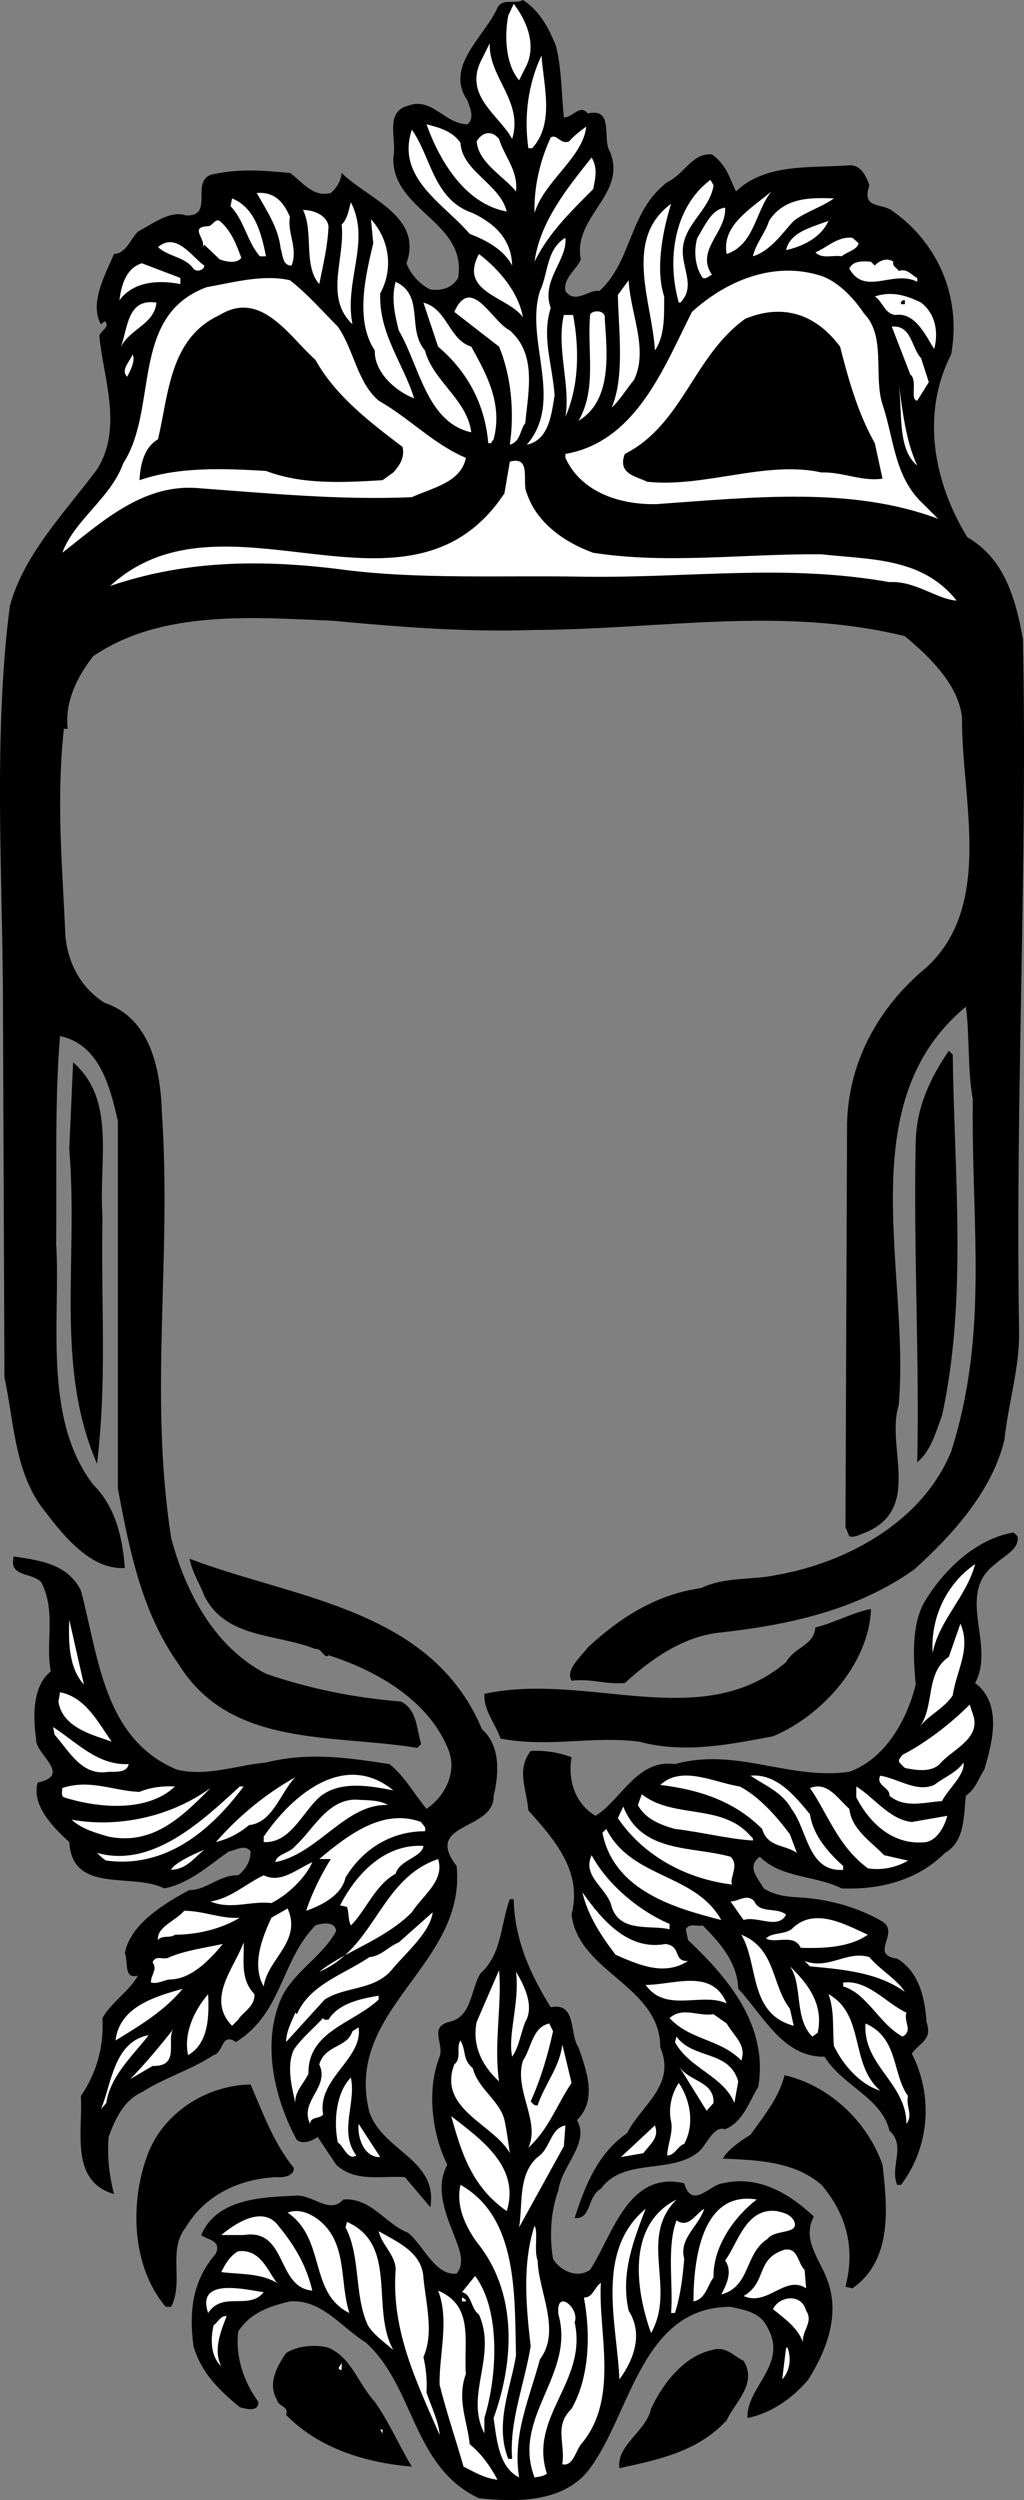
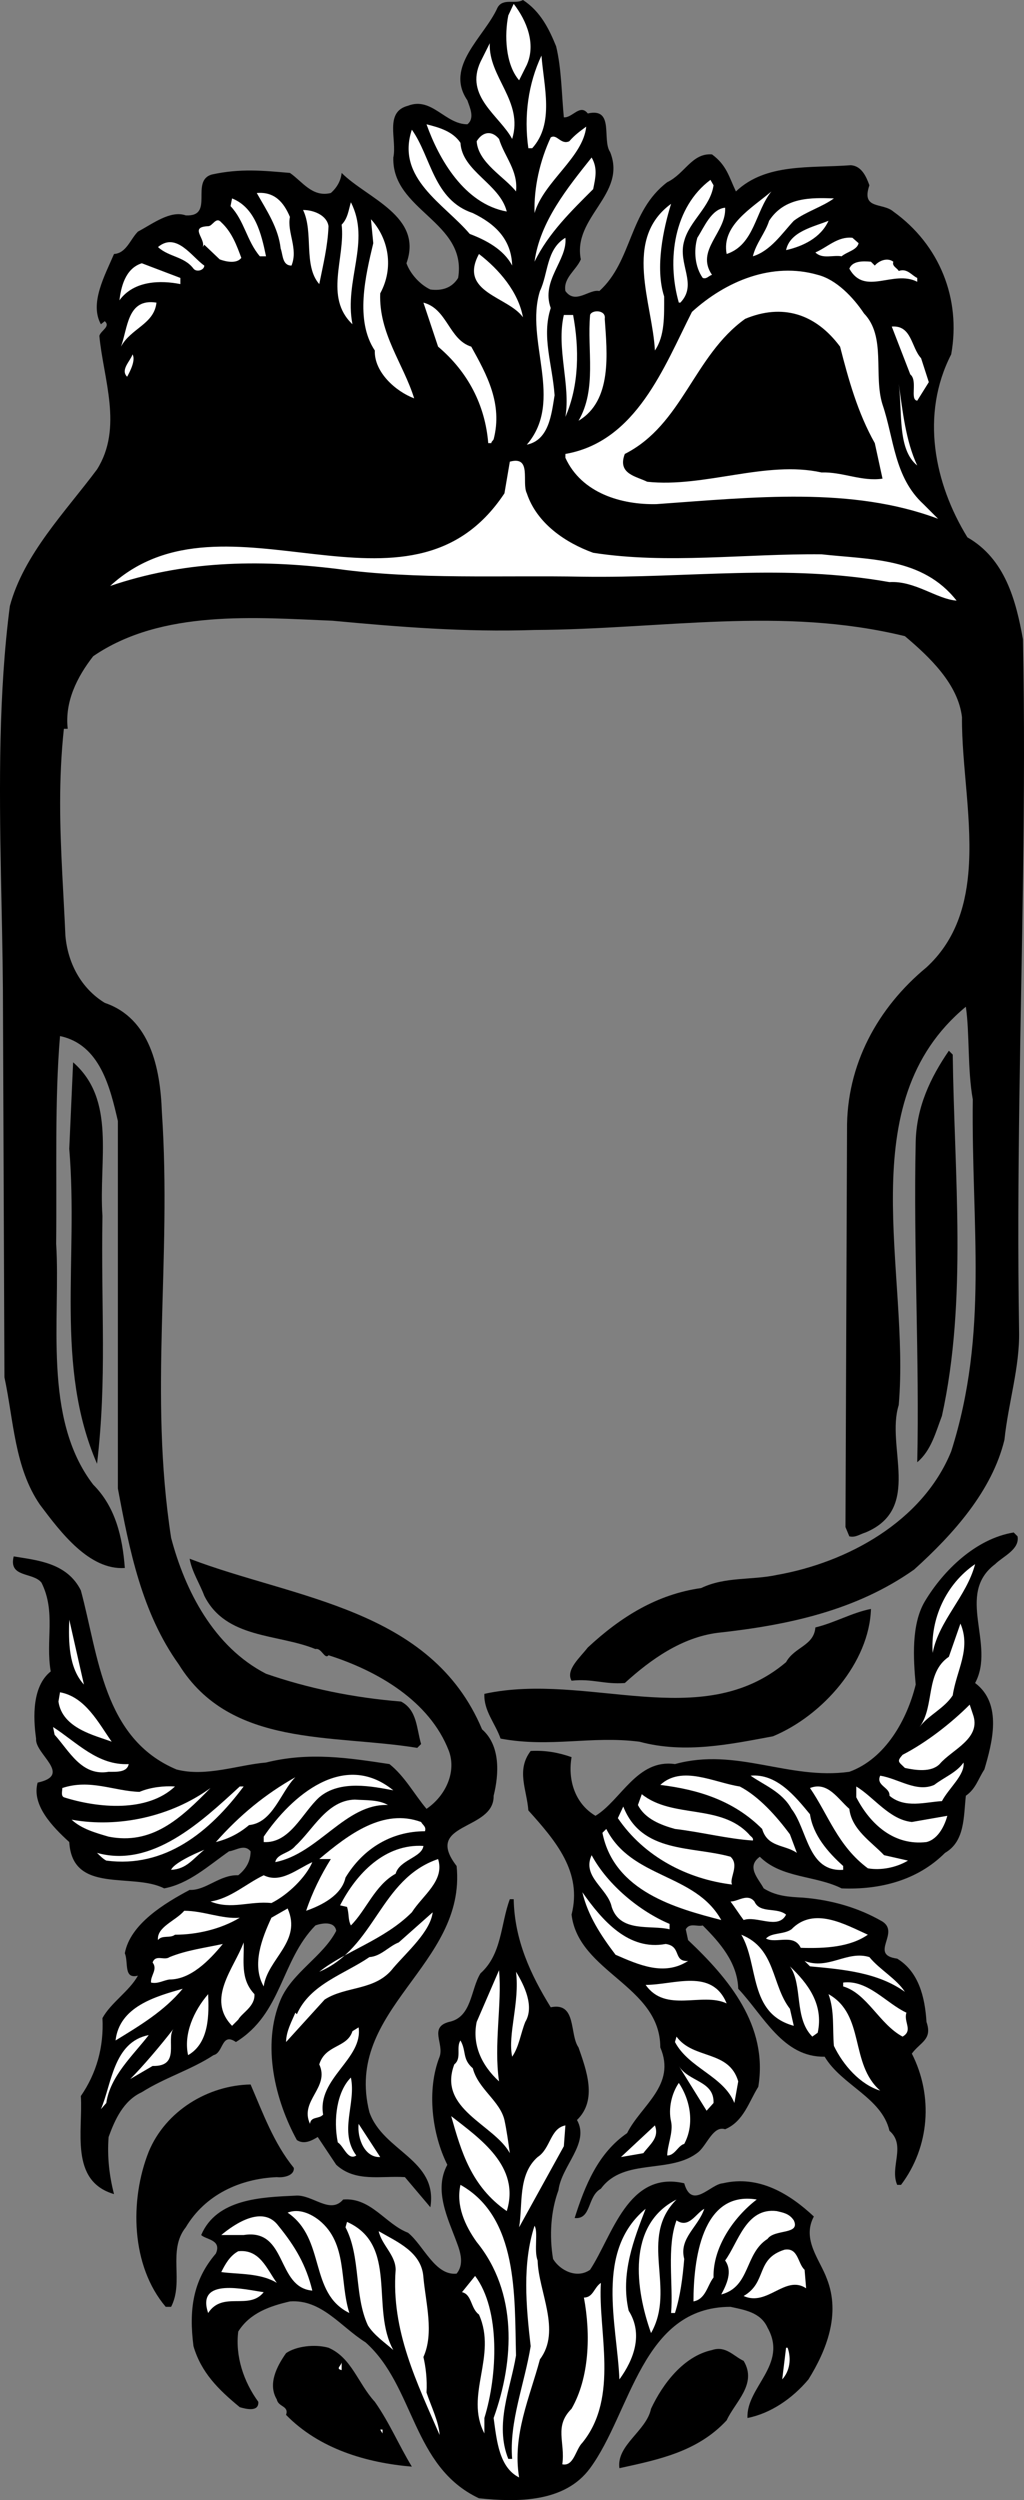
<svg xmlns="http://www.w3.org/2000/svg" width="265.427" height="647.669">
  <rect width="100%" height="100%" fill="#808080" stroke="none" />
  <path d="M16.14 226.398c.262 5.254.575 10.559.813 16 .602 7 4 13.602 10.2 17.403 11.8 4 14.402 17 14.8 28.199 2.602 38.8-3.398 72.8 2.402 110.398 3.598 13.602 11 28.2 24.598 35.2 11 3.8 22.602 6.203 35 7.203 4.2 2.199 4 7 5.2 11l-1 1c-22-3.602-48.4 0-61.798-21.602-9.601-13.398-12.8-29.601-15.8-45.601v-95.2c-2-8.597-4.602-19.8-15-22-1.403 16.801-.801 34.602-1 53.801 1.199 19.2-3.602 45.2 9.597 62.399 5.801 5.8 7.602 13.601 8.203 21.601-9.203.602-16.601-9.199-22-16.398-6.601-9.602-6.8-21.801-9.203-33L.754 256.398c-.063-9.582-.317-19.664-.512-30h15.899m249.046 0c-.53 38.926-1.69 77.84-1.035 118.403.203 9.398-2.797 18.597-3.797 28.199-3.203 13.2-13.203 24.398-23.402 33.598-15 10.601-32.598 14.402-51 16.402-9.2 1.2-17.2 6.8-24 13-5.398.398-8.398-1.2-13.8-.602-1.598-2.8 2.202-6 4.202-8.597 8.598-8 18-13.801 29.399-15.403 6.2-3 13.2-2 19.601-3.398 18.2-3.2 37.797-13.8 45.2-32 9.8-30.8 5.199-58.402 5.597-91.2-1.398-7.8-.797-17.202-1.797-24-30.203 25-14.402 68.798-17.402 103.2-3.398 10.8 6.2 26.8-8.598 33-1.402.398-2.601 1.398-4.203 1l-1-2.402.403-102.797c-.2-17 8-31.801 20.597-42.203 7.153-6.582 9.98-15.047 10.828-24.2h14.207m-264.945 0c-.437-23-.59-47.152 2.313-69.398 3.597-13.402 14.398-24.402 22.597-35.402C31.953 110.8 26.754 98 25.754 87c.398-1.402 3-2.402 1.398-3.8l-1 .8c-3-5.402 1-12.602 3.403-18.2 3.199-.202 4.199-3.8 6.199-5.8 3.8-2 8.398-5.602 12.398-4.2 7.602.4 1-9 6.801-10.6 7.402-1.602 13.2-1 20.2-.4 3.202 2.2 5.8 6.4 10.6 5.2 1.602-1.402 2.602-3.2 2.802-5.2 6.597 6.598 21.199 11.2 16.8 23.4 1 2.8 3.598 5.6 6.2 6.8 3 .398 5.597-.402 7.199-3 2.398-14.602-17.2-17.402-16.8-31.2 1-4.6-2.4-11.8 3.8-13.402 6.2-2.398 9.601 4.801 15.398 4.801 2-1.601.602-4.398 0-6.199-6-8.8 4.403-16.402 7.801-24 1.402-2.602 4.602-.8 6.602-2 4.597 3 6.8 7.598 8.597 12 1.403 5.8 1.403 12.2 2 18.398 2.203.2 4.203-3.597 6.203-1 7-1.597 3.598 6.801 5.797 10 4.403 11-9.797 16.801-7.597 27.801-1.2 2.801-4.602 4.801-4 8.2 2.597 3.601 6.199-.598 8.8 0 8.598-7.801 7.598-20.598 17.598-28.2 4.602-2.199 6.402-7.601 11.602-7.199 3.8 2.8 4.398 5.8 6.199 9.598 7.8-7.399 19.2-6 29.8-6.797 2.801.199 4 3 4.801 5.199-2.203 6.398 3.399 4.398 6.2 6.8 12 8.598 17.597 22.598 15 37-8 15.598-4.403 33.4 4.199 47.4 9.8 5.6 12.601 16.398 14.398 26.398.41 20.425.309 40.613.035 60.8H250.98c1.239-13.34-1.746-28.132-1.625-40.597-1-8.602-8.402-15.602-14.8-21-32-7.801-62.602-1.801-96-1.602-18.2.602-35.2-.8-52.403-2.398-19.797-.801-44.199-3-62 9.199-4.199 5.398-7.398 11.8-6.597 18.8h-1c-1.403 13.177-1.035 25.27-.414 37.598H.242" />
  <path fill="#fff" d="m136.555 16.8-2 4c-3.602-4.202-3.801-11.8-2.801-16.8l1.398-3c3.403 4.398 5.801 10.398 3.403 15.8M132.754 36c-3.2-6-12.399-11-8.2-20l2.4-4.8c-.4 8.8 8.8 15 5.8 24.8m5.199 2.398h-1c-1.2-8.398 0-16.8 3.402-24 .598 8 3.399 17.602-2.402 24M119.355 37c.399 7.398 10.2 10.598 12 17.8-11-2-17.601-13.6-20.8-22.6 3.199.8 6.8 1.8 8.8 4.8m32.598-4.2c-.8 8-11 14.2-13.398 22.4-.2-6.602 1.398-13.602 4.199-19.602 1.601-1 2.601 2 4.8 1 1.598-1.797 2.801-2.598 4.4-3.797" />
  <path fill="#fff" d="M122.555 55.2c5.8 2.8 10 6.8 10.199 13.6-2.2-4.202-6.8-6.6-11-8.202-6.602-7.797-19.2-14.399-15-27 5 7 5.601 18.203 15.8 21.601m11.2-5.601c-3-3.797-9.8-7.399-10.2-13 1.598-2.598 4-2.797 5.801-.598 1.399 4.598 5 8.2 4.399 13.598m20-.598c-5.602 5.598-11.602 11.398-15.2 18.8 1.4-10.402 8.598-19.202 14.801-27 1.598 2.798 1 5.2.399 8.2m31.199-1c-.8 5.598-6.2 9.2-7.598 14.398-1.8 6 3.598 11.2-1 16h-.402c-3.2-11.199-1.2-24.8 8.2-31.8l.8 1.402m3.402 17.8c-1.402-7.402 6.399-11.8 11.598-16.202-4.2 5.203-4.398 13.8-11.598 16.203M75.152 56.2c-.797 4 2.203 8.198.403 12.6-2.403 0-2.2-2.8-2.801-4.402-.602-5.398-3.602-9.8-6.2-14.398 4.598-.402 7 2.398 8.598 6.2m141-4.802c-3 2.2-7.199 3.403-10.398 5.801-3 3.2-6 7.801-10.602 9.2.801-3.399 3.203-6 4.203-9.2 4-6.199 11-6 16.797-5.8M68.953 66.398h-1.598c-3.402-4-4-9.199-7.601-13l.398-2c6 2.403 7.602 9.2 8.801 15M91.355 84c-7.402-7-1.8-17.2-2.8-25.8 1.597-1.602 1.8-3.802 2.398-5.802 5.2 10.2-1.8 20.2.402 31.602m80.797-7.2c0 5 .203 10.2-2.398 14-.602-12.202-8.399-28.8 4.2-38-2 6.4-4.2 16.598-1.802 24" />
  <path fill="#fff" d="M187.953 53.8c.402 6.4-7.8 11-3.398 17.4-.801.198-1.403 1.198-2.403.8-2-2.8-2.398-7-1.398-10.402 1.8-2.797 3.601-7.399 7.2-7.797M85.152 58.598c-.199 5.203-1.398 10-2.398 15-4.2-4.797-1.399-13.399-4.2-19.2 2.801 0 6.2 1.403 6.598 4.2M98.555 76c-.403 10.398 6 18.2 8.8 27.2-4.8-1.802-10.402-6.802-10.203-12.4-5.199-7.8-2.398-19.402-.398-27.8l-.602-6.2c4.602 5 6 12.598 2.403 19.2m-36-9.2c-1.2 1.598-4 1-5.602.4l-4-3.802-.398.602c.8-2.2-3.602-5.2 1.398-5.402 1.2 0 2-2.598 3.402-1 2.797 2.601 4 6 5.2 9.203M214.754 57.2c-2 4.398-6.602 6.6-11 7.6 1-4.8 7-6 11-7.6m-72 22.6c-2.399 7.4.398 14.4 1 22.598-.8 4.801-1.399 11.602-7.2 12.801 9.801-11.398-.6-27 3.4-39.8 2.198-4.598 1.6-10.801 6.6-13.801.598 5.8-6.402 11-3.8 18.203M222.555 63c-.403 1.8-3 2.2-4.403 3.398-2.199-.398-5 .801-6.797-1 3.2-1.398 5.797-4.199 9.598-3.8L222.555 63M52.953 68.8c0 1.2-2 1.798-2.8.798-2.4-3.2-6.4-3-9.2-5.598 4.8-4 8.8 2.598 12 4.8m82.602 13.4c-3.801-5.4-16.801-6.4-11.403-16.4 5.203 4 10.203 9.798 11.403 16.4m96-14.4c-.403 1.2 1 1.598 1.398 2.4 2.2-.802 3.402 1.198 4.8 1.8v1c-6.198-3.2-13.6 3.8-17.6-3.402.8-2 3.402-2 5.6-1.797l1 1c1-1.203 3.2-2.203 4.802-1M46.754 73.598c-5-1-12-1-15.8 4.203.401-3.203 1.401-8.203 5.8-9.602l10 3.801v1.598M223.953 81.2c5.8 6 2.402 16 4.8 23.6 3 8.798 3 18.798 10.602 25.798l3.797 3.8c-22.398-8.398-47.597-5.597-73-3.8-9 .203-19.398-2.797-23.597-12v-1c18.398-3.2 25.597-22.598 32.8-36.797 8.797-8 20.797-13 32.598-9.602 4.8 1.2 9.2 5.801 12 10" />
-   <path fill="#fff" d="M87.555 84.598c4.199 6 5 14.402 10.597 19.203 7.801 4.398 14.403 11.398 22.602 14.797-1.2 6.402-8.8 7.8-14 10.203-18.8.797-37-1-56.2-2.403-14-.8-24.6 9.2-34.402 16.801C19.355 134.598 28.754 129 31.953 120c9.2-14.2 1.602-38.2 21.602-45.602 6.8-1.199 14.597-3.398 21.597-1.8 4.403 3.402 8.602 8.203 12.403 12m76.8 13.8c-2 2.403-3.8 5.403-5.8 7.2 3.398-8 1.8-19.797 1.597-29.2l2.801-3.8c.402 8.601 5.2 17.8 1.402 25.8M110.152 90.8c2 7.798 11 12.798 12 21.2-11.597-2.602-13.398-17.2-18.797-26.402-1-4-2-8.399-.8-12.598 7.597 3.598 2.8 12.2 7.597 17.8m128.602-12.402c3.601 2.801 4.601 7.403 3.398 12-2-3-4.797-9.597-10-8.8-2.797-.2-3.398-3.598-5.398-4.797 4.2-1.403 8-.403 12 1.597m-106.602 7.2c7 6.203 4.801 15.601 4 24-1.398 1.8-1.199 4.8-4 5.601 1.203-8.199.403-17.8-2.797-25.398l-11.601-9c4.398-9.801 9.8 2.597 14.398 4.797" />
  <path d="M234.555 78.8h-1c-.2-.6.398-1.202 1-1v1" />
  <path fill="#fff" d="M40.555 78.398C39.953 84 33.953 85 31.355 89.801c1.797-4.801 1.598-12.602 9.2-11.403M122.152 89.8c4 7.2 8.203 14.798 5.801 24-.2.4-.598.598-.598 1h-.8c-.801-9.8-5.2-18.402-13-25l-3.801-11.402c6.2 1.602 6.601 9.602 12.398 11.403" />
  <path d="M81.754 93.2c5.2 9.398 14.2 16.198 22.601 22.6.598 2.798-.8 4.798-2.402 6.598l-2.8 2c-10.2.602-20.798 1.2-30.2-2.398-10.398-.602-22.398-1.2-32.8 2.398.202-3.597 1-8.398 4.8-10.597 2.8-11.801 3-26.203 16-32.203 10.8-6.598 18 5.601 24.8 11.601" />
  <path fill="#fff" d="M156.754 82.598c.601 8.8 2 21.203-6.8 26.402 4.8-8.2 2.198-18.2 3-27.402.401-1.399 4.198-1.399 3.8 1" />
  <path d="M217.754 89.8c2.2 8.598 4.601 17.2 9 25l2 9.2c-5.399.8-10.399-1.8-15.8-1.602-14.4-3.199-30.4 4-45.2 2.403-2.8-1.403-7.8-2-5.8-7.203 15-7.598 17.8-25.399 31.198-35 9.602-4 18.203-1.399 24.602 7.203" />
  <path fill="#fff" d="M148.555 81.598c1.597 8.601 1.597 18.203-2 26.402 1.398-8.2-2.403-17.8-.403-26.402h2.403M238.754 92.8l2 6.2-3 4.8c-2-.202.2-5.202-1.8-6.8l-4.802-12.402c5.203-.399 5 5.402 7.602 8.203M32.953 97.598c-1.8-1.797.8-4 1.402-5.797.797 1.398-.402 4-1.402 5.797m204.801 23c-5.2-4.2-3.8-13.797-4.8-21.2 1 7 1.8 14.801 4.8 21.2M136.555 127.8c2.597 7.798 10 12.798 17.199 15.4 19.2 3 39.398.198 59.2.398 12.6 1.402 26.198.8 35 12-5.2-.399-10.802-5.2-17.4-4.797-27-4.801-51.8-1-79.6-1.403-20.4-.398-43.2.801-63.4-2-21.199-2.597-40.199-2-59 4.403 29.801-27.403 77.4 13.398 102.2-24l1.398-8.203c5.801-1.598 3 5.402 4.403 8.203" />
  <path d="M246.953 273.2c.402 31.198 3.8 63.6-2.8 93.6-1.598 4.2-2.798 9-6.4 12 .602-26.202-1-55.6-.398-83 .2-9 3.797-16.6 8.598-23.6l1 1M26.555 315c-.403 24.398 1.199 42-1.403 64.2-11-25.4-4.797-52.602-7.199-81.602l1-22.399c11.2 9.801 6.602 25.2 7.602 39.801m237.199 83c.601 3.398-3.8 5.2-5.8 7.2-10.4 7.8.198 20.8-5.2 30.8 7.2 5.398 4.398 15.598 2.398 22.398-1.597 2.403-2.199 5-4.797 6.801-.601 5.399-.203 11.801-5.402 14.801-7.2 7.2-17 9.598-26.8 9.2-6.798-3.4-15.598-2.602-21.2-8.2-3.598 2.598-.398 5.598 1 8.2 3.2 2 6.402 2.198 10.2 2.398 7.402.601 14.402 2.601 20.6 6.203 4.602 3-3.6 8.597 3.802 9.597 5.597 3.403 7.199 10 7.597 16.403 1.602 4.597-1.597 5.199-3.797 8.199 5.598 11 4.598 24.2-2.8 34h-1c-2-4.602 2.398-10.2-2-14-2-8.602-12.403-11.8-16.801-19.2-10.8.2-15.8-10.6-22.399-17.6-.203-6.802-4.8-12-9.203-16.4-1.398.4-3.398-.8-4.398 1l.601 2.798c10.598 10 20.797 22.203 18.2 38-2.403 3.8-3.801 9-8.602 11-3-1-4.598 3.8-6.8 5.8-7.2 6-19.4 1.403-25.4 9.602-3.6 2-2.398 8-6.8 7.598 2.602-8.2 6-16.797 13.602-22 3.597-7.2 12.8-12.399 8.597-22.2 0-16-21.199-19.398-23-34.398 2.801-11-4-19-11.199-27-.398-5.402-3.2-10.402.602-15.402 3.8-.2 7.199.402 10.597 1.601-1 5.801.801 12 6.203 15.2 6.598-4 10.797-14.801 20.598-13.399 16-4.402 29.402 4.2 45.2 2 9.402-3.402 15-13.602 17.202-22.602-.601-6.597-1.203-15.597 2.399-21.597 4.8-8 13.2-16.203 23-17.801l1 1M20.953 412c4.602 17 5.8 38.398 24.8 46.398 7.602 2 16-1.199 23.2-1.8 11.2-2.797 21.402-1.2 32 .402 4 3.2 6.402 7.8 9.602 11.598 5-3.399 7.8-9.598 5.8-15-5-13-18.601-20.797-31.203-24.797-1 1.199-1.797-2-3.398-1.602-9.8-4-23.2-2.601-28.8-13.8-1.2-3.2-3.2-6.2-3.802-9.598 27.203 10.398 62.602 12.797 75.801 44.199 4.8 4.2 4.402 11.598 3 17.2.2 9.198-18.398 6.8-9.598 18.198 2.598 25.801-29.402 37-22.601 63.801 3.601 10.2 17.8 12.2 15.8 24.602l-6.6-7.801c-6.2-.402-12.802 1.398-17.802-3.2l-4.797-7.202c-1.601 1-3.601 2-5.402.8-5.598-10.199-9.2-24.597-4.2-36.398 3-7 11-11.2 14.4-17.8-.4-2.602-3.798-2-5.4-1.4-9 9.2-8.6 22.798-20.6 30.2-3.798-2.602-3.2 2.8-5.798 3.398-5.8 3.801-12.601 5.801-18.601 9.602-4.8 2.2-7 7.2-8.602 11.598-.398 5.203.203 10.203 1.403 14.8-11.602-3.398-8-16.597-8.602-25.398 4-5.8 6-12.602 5.602-20.2 2.199-4 7-7 9.199-11-3.8 1-2.399-3.402-3.399-5.8 1.399-7.602 10.399-13 16.797-16.402 4.203.203 7.801-4 12.602-3.797 2-1.602 3.2-3.602 3.2-6.203-1.599-2-3.802-.2-5.599 0-5.402 3.8-10.402 8.402-16.8 9.601-8.2-4.199-23.801 1.602-24.602-12-4.398-4-9.8-9.601-8.2-15.398 9.2-2-.8-7.403-.398-11.403-.8-5.597-1-13.597 3.797-17.398-1.398-8 1.403-15.402-2.398-23-2.2-2.8-8.602-1.2-7.2-6.8 6 1 13.801 1.6 17.4 8.8" />
  <path fill="#fff" d="M241.754 428.2c-.602-8.802 3.398-17.802 11-23-2.2 8.398-9.399 14.6-11 23" />
  <path d="M200.355 449.8c-10.8 2-22.8 4.598-34.601 1.4-12.602-1.602-23 1.6-36-.802-1.399-4-4.399-7.199-4.2-11.597 26.801-5.801 56.2 10.398 78.2-8.203 2.2-4 7.2-4.2 7.601-9 5-1.2 9.399-3.797 14.399-4.797-.399 13.797-12.399 27.597-25.399 33" />
  <path fill="#fff" d="M21.754 436.398c-4-4.398-4-11.199-3.8-16.8l3.8 16.8m225.199 2.802c-2.2 3.398-6.398 5.198-8.598 8.198 4-5.398 1.399-14 7.598-18.199l3-8.601c2.8 6.601-1 12-2 18.601m-218 12.001c-4.2-1.602-12.8-3.4-13.8-10.4l.402-2.402c6.597 1.2 10 8 13.398 12.801M252.152 444c2.403 6.398-5.398 9.2-8.597 13-2.2 2.2-6.2 1.598-9 1-1.602-1.602-2.2-1.602-.602-3.402 6.2-3.2 12.602-8.2 17.402-13l.797 2.402M33.355 457c-.402 2.2-3.203 2-5.203 2-7 1.2-10.199-5.402-14-9.602l-.398-2c6.2 4 11.601 10 19.601 9.602" />
  <path fill="#fff" d="M244.152 466.598c-4.199.203-9.597 2-13.597-1.399.199-2.199-3.602-2.601-2.403-5.199 4.801.8 9.403 4.398 14 2.398 2.602-2 5.801-3.199 7.602-5.8.398 3.203-3.8 6.601-5.602 10M101.953 463.8c-5.398-1-13.8-2.8-19.2 1.798-4.398 4-7.6 12-14.398 11.601v-1.398c7.2-10.602 20.797-22.403 33.598-12M204.754 475.2l1.8 4.8c-3.199-2.2-7.6-1.402-9-6.2-7.402-7.402-16.6-10.202-26.402-11.402 5.602-5.199 14-.597 20.602.403 5 2.597 9.601 7.797 13 12.398m5.199-5.199c.8 5.398 4.602 9.8 8.602 13.398v1c-9.2.602-9.2-10.398-13.403-15.8-2.398-4.399-7.199-6.2-10.597-8.598 6.8-.602 11.597 5.398 15.398 10m-145.398 2.8c-2.602 2.2-5.403 3.598-8.602 4.4 6.2-7 12.8-12.4 20.602-16.802-3.801 3.801-5.801 11.801-12 12.403M36.152 464.2c2.801-1.2 6.403-1.602 9.203-1.4-7.203 6.798-20 5.598-28.8 2.798-.801-.399-.403-1.598-.403-2.399 7.203-2.398 13.403.801 20 1m27-1.399C54.355 474.599 42.754 484 27.555 482c-.801-.402-1.602-1.2-2.403-2 14.203 4 27-8 37-17.2h1" />
  <path fill="#fff" d="m236.355 472 9.2-1.602c-.602 2.2-2.2 6-5.403 6.801-8.398 1-14.597-4.601-18.199-11.601V462.8c4.602 2.797 8.602 8.597 14.402 9.199m-181.8-8.799c-7.801 8-15.2 14.8-26.403 12.6-3.398-1-7-2-9.597-4.402 12.199 2.2 25.8-.8 36-8.199m165.597 5.399c.602 5.402 5.801 8.601 9 12l6.203 1.402c-3 1.8-7 2.598-10.402 2-7.8-5.8-10.2-13.8-15-20.8 4.602-1.802 7.2 2.8 10.2 5.398m-26.001 6.602c.403.6 1.203.8 1 1.6-6.398-.402-13.398-2.202-20.199-3-3.598-1-7.8-2.6-9.598-6.202l1-2.797c8 6.398 20.399 2.398 27.797 10.398m-93.597-7.601c-11-.399-18 12.601-29.2 14.8.399-2.199 3.598-2.199 5.2-4.199 4.597-4.199 8.199-11.8 15.398-12 3 .2 6.2 0 8.602 1.399" />
  <path fill="#fff" d="M189.355 481c2.399 2.2-.402 5.598.399 7.2-11.602-1.4-22.8-7.2-29.602-17.2l1.403-3c4.8 12.2 17.8 10.2 27.8 13m-79.203-6.602c-8.597 0-16 4.403-20.597 12-1 4.602-6.2 7.2-10.2 8.602 1.598-4.8 3.797-9.2 6.399-13.402h-3c7.601-6.399 16.601-13.2 26.398-9.598.403.8 1.403 1.2 1 2.398m76.801 23c-11.598-3-27.8-7.398-30.8-22.597l1-1c6.6 13 23 11.398 29.8 23.597" />
  <path fill="#fff" d="M109.754 478.2c-.399 3-6.2 3.6-7.2 7.198-5.402 3-7.6 9.403-11.6 13.403-.802-1.602-.4-2.801-1-4.801l-1.802-.402c4.203-8.2 11.602-16 21.602-15.399M52.953 479.2c-3 2.398-4.598 5-8.598 5.198.598-1.597 5.598-4 8.598-5.199m120.602 19.199v1.403c-4.801-1.203-12.801 1-15-5.801-1-4.8-7.801-7.8-5.2-13.402 4.2 7.8 12.598 14.601 20.2 17.8m-60-16.8c1.8 5.601-4 9.402-6.801 13.8-7.2 7.2-17.2 10-24 15.403 14.601-6.203 15.601-24 30.8-29.203M70.355 493c-5.601-.602-10.402 1.8-15.8-.402 5.199-.797 9.199-4.598 13.8-6.797 4.399 2.199 8.598-1.602 12.598-3.403-1.598 3.801-6.2 8.403-10.598 10.602" />
  <path fill="#fff" d="M172.555 503.598c4.199.601 1.8 4.601 5.8 4.402-6.203 4-12.8 1-18.8-1.602-3.801-5-7.2-10.199-8.602-16.199 5.2 7.399 12 15.2 21.602 13.399M203.754 496c-2 4-7.602.2-11 1.398-1.2-1.597-2.2-3.199-3.399-4.8 2 0 4.399-2.2 6.2 0 1.398 3.203 5.8 1.402 8.199 3.402" />
  <path d="M133.152 492c.203 10.598 4.403 19.598 9.602 28 6.8-1.402 4.8 7 7.2 10.398 2 5.801 5 13.602-.4 18.801 3.4 6-4 11.801-4.8 18.2-2 5.402-2.399 11.8-1.399 17.8 1.797 3 6.2 5.2 9.598 2.801 5.8-8.8 9.8-25.8 24.402-22.402 2 7 6.797.203 10 0 9.399-2.2 17.399 2.8 23.598 8.601-3.2 6 1.602 11.2 3.402 16.2 3.598 9.199-.203 18.601-4.8 26-4.2 5-9.801 8.8-15.801 10-.399-8 10.601-13.801 5.2-23.399-1.802-4-6-4.602-9.599-5.402-23 0-25.8 27.402-36.402 41.8-6.598 9-19 8.801-28.8 7.801-17.4-8.199-16.598-29-29.4-40.398-6.398-4-11.398-11.203-19.6-10.602-5.2 1.2-10.4 3-13.4 7.801-.8 6.398 1.4 13 5.2 18.2.2 2.8-3.398 1.8-4.8 1.398-5.598-4.598-10-9-12-15.797-1.2-9.403-.2-17 5.8-24 1.602-3.602-2.598-3.602-3.8-4.801 4-9.402 15.6-9.8 24.402-10.2 4.398-.402 9 5 12.398 1 7.2-.6 11 6.4 16.8 8.598 4 3.2 7 11.2 12.602 10.602 2-2.402 1-5.602 0-8.2-2.203-6-6-13.402-2.402-20-4-8-5.398-19.402-2-28 1.2-3.402-2.8-7.6 2.402-9 6-1.202 5.598-8.402 8.2-12.6 5.597-5 5.199-12.802 7.597-19.2h1" />
  <path fill="#fff" d="M68.355 514.598c-3.203-5.598-.402-12.598 2-17.797l4.2-2.403c3.8 8.602-5.2 13-6.2 20.2M62.152 496.8c-5 3-11.199 4.4-16.797 4.4-1.203 1-3.402 0-4.402 1.398-.398-3.399 4.602-5 6.8-7.598 5 0 9.802 2.2 14.4 1.8m39.8 13c-4.598 6-12.2 4.598-17.8 8.2l-10 11c0-2.8 1.6-5.602 2.402-7.602l.398.403C80.355 514 89.355 511.398 95.753 507c3-.2 5-2.8 7.602-3.8l8.797-7.802c-.597 5-6.597 10.2-10.199 14.403m123-8.601c-4.598 3.198-11 3.6-17.398 3.398-1.801-3.797-6.403-1-9-2.399 1.398-1.601 4.597-1 6.597-2.398 5.801-6 14-1.203 19.801 1.398m-20.199 19.199 1 4.403c-11.8-3.203-9-15.801-13.602-23.602 9 3.602 7.801 13 12.602 19.2m-138.801-3.801c.2 3.203-3.2 4.8-4.2 6.601l-1.6 1.602c-6.798-7 .6-15 3-21.602.202 4.602-1 9.399 2.8 13.399m-8.199-13c-3.602 4.402-8.399 9.203-13.8 9.203-1.599.199-3 1.199-4.802.797-.199-1.797 1.801-3.399.403-5.2.8-2.199 3-.398 4.398-1.398 4.402-1.8 9.2-2.402 13.8-3.402M234.555 516c-7-5-15.801-5.8-24.602-6.602L208.555 508c6.199 2.398 11-2.8 16.8-1 2.598 3.2 7 5.598 9.2 9m-22.602 10.598-1.398 1c-4.801-4.797-2.403-13.399-5.801-18.2 4.601 4.403 8.8 9.801 7.2 17.2M129.355 539.2c-4.601-4.2-7-9.602-5.8-15.4l5.8-13.402c.797 8.801-1.402 19.2 0 28.801m6.797-15.399c-1.199 3-1.597 6.4-3.398 9-1.2-5.8 2-14 1-22 2.2 3.598 4.8 9 2.398 13m52.203-4.8c-6.402-3-15.8 2.598-21-4.8 7.399 0 17.2-4.4 21 4.8m46.598 2.398c-.8 2.403 1.8 4.602-1 6.2-6-3.2-9.2-11.2-15.398-13v-1c6.398-.797 11.199 5.402 16.398 7.8M47.355 515.2c-4.8 5.8-11.203 9.6-17.402 13.398 1-8.797 10.402-11.399 17.402-13.399m1.399 17.199c-1.2-5.398 1.398-11.398 5.2-15.8.198 5 .401 12.601-5.2 15.8m179.398 9.2c-5.199-1.598-9.597-6.598-12-11.598-.398-4.602.203-9-1.398-13.402 9.601 5.402 5.398 18 13.398 25" />
-   <path fill="#fff" d="M98.152 518c-6.597 6.2-18.398 8.2-18.199 19.2-1.2 2.6-3.598 4.6-3.398 7.6-.801-3.8-2.403-9.402-.403-13.8 2-3 5.403-5.8 7.602-8.2.2.598 1 .4 1.398.4 2.602-4.2 8.203-5.4 13-6.2v1m90.203 6.2c2 3.398 5.2 5.6 3.797 9.6-5.398-5.6-13.199-5.202-18.597-11 3.398-3 7.199-.402 11.398-1l3.402 2.4m-45 2c-1.402 6.398-3.203 12.398-5.8 18.198.597.602 1 1.2 1.8 1 1.797-5.398 5.797-10 6.399-15.8l2.398 10c-3.797 5.601-5.797 11.8-11.199 16.8 3.2-6.8-3.8-15-1.398-22.597 2.199-3.203 2.398-8.602 6.8-9.602l1 2m92 16.801c-.601 2.8 1.399 4.8-.402 7.2 0-10.602-11.398-15.2-10.598-26 8.598 3.8 6.797 12.8 11 18.8" />
  <path fill="#fff" d="M83.754 547.8c-1 1.2-3.2.4-3.399 2.4-2.8-6 5.2-9.4 2.399-15.4 1.601-5.202 7.2-4.202 8.601-8.6l1.598-1c1.2 8.198-10.8 13.198-9.2 22.6m-44.198-12.6-5.801 3.398c3.2-3.2 7.8-8.598 11.2-13-2 2.8 2 9.8-5.4 9.601m-.999-7.999c-4 5.198-10 10.6-11 17.6l-1.403 1.598C28.953 540 29.355 529 38.555 527.2m152.8 12-1 5.6c-2.8-7-11.8-9-15.402-15.8l.402-1.402c4.399 6 13.598 3.402 16 11.601m-68.8-3.399c1.398 5.4 7 8.4 8.199 13.4.601 2.8 1 5.8 1.398 8.6-4-7.402-18.797-11.402-14.398-23 2-1.6.398-4.402 1.601-6.202 1.598 2.8.399 4.8 3.2 7.203m62.398 8.999-1.8 2-7.2-11.6c2.602 4.198 9.2 3.8 9 9.6" />
-   <path d="M228.754 560.8c1.2 10.598 2.8 24.598-7.8 32l-1.802-.402c2.602-10.199.203-18.8-6.199-26.398-7-6-16.2-6.402-25.598-6.8 1.399-2.4 4.598-4.602 7.2-6.2 3.398-4.8 7.398-9.602 8.8-15.402 11.399 2.601 21.399 11.8 25.399 23.203" />
  <path fill="#fff" d="M90.953 538.2c1.402 6.8-3.2 14 1.402 20.198-2.203 1.403-3.203-2.398-4.8-3.398-1.2-6-.2-13.2 3.398-16.8m86.402 17.198c-1.601.403-2.402 3-4.402 3 0-2.597 1.602-6 1-8.8-.8-3.399.2-7.399 2-10 3.2 4.8 4 11 1.402 15.8" />
  <path d="M64.953 540c3.2 7.398 6 15.2 11.2 21.598.202 2-2.598 2.601-4.4 2.402-9.6.398-18.6 4.598-23.6 13-4.798 6-.4 14-3.798 20.598h-1.402c-9-10.598-9.398-27.598-4.398-40.2C42.953 546.801 53.953 540.2 64.953 540" />
  <path fill="#fff" d="M131.355 572.8c-9.203-6.402-11.8-15.402-14.402-24.6 7.402 5.8 18 13 14.402 24.6m-32.8-14c-4 .2-6-4.8-5.602-8.6l5.602 8.6m47.597-2.8-11.597 21c1-5.8-.403-13.602 4.8-18.2 3.399-2.202 3.2-7.402 7.2-8.202l-.403 5.402m20.602 1.8-5.8 1 8.8-8.202c1.2 3.203-1.2 4.8-3 7.203" />
  <path fill="#fff" d="M133.754 610.2c-1.399 8.6-5.602 17.8-2 26.8h1c-.8-9.602 3.2-19.402 4.8-29.2-1.199-10.402-2.199-21.402 1-31.202 1 1.601-.199 6.402.801 9 .2 8 6.2 18.203.598 25.601-2.598 9.801-7.2 19.602-5.398 30.602-5.2-2.602-5.801-9.602-6.602-15.403 5.402-15 6.2-32.597-4.398-45.597-3-4.203-5.403-9.403-4.2-14.801 15 8.398 14 28.8 14.399 44.2m62.398-40.4c-6 4.598-11.398 12.4-11.199 20.2-1.598 2-2 5.598-5.2 6.2 0-10.4 2-28.802 16.4-26.4m-20.798 0c-10 10 0 23-6.601 34.598-4-11.199-6.399-28 6.601-34.597" />
  <path fill="#fff" d="M167.355 572.2c-3 7.8-6.601 16.8-4.402 26.398 3.8 6 1.402 12.601-2.398 17.8-.602-14.398-6.403-33.199 6.8-44.199m10 13.001c-.402 4.8-1 9.6-2.402 14h-1c.602-7.4-1.2-17 1.402-24 3.2 2.198 5-1.802 7.2-3-1.602 4.8-6.602 7.6-5.2 13m-94.601-10c7.398 6 5.2 15.8 7.8 24-10.6-5.2-6-19.2-16-26 3-1.2 6.2.398 8.2 2m123 0c1.8 3.8-5 2.198-6.8 4.8-6 3.8-4.4 12.398-12 14.398 1.401-2.597 3-6 1-8.8 3.401-4.598 5.401-13.797 13.401-12.797 1.598.398 3.2.597 4.399 2.398m-133.602 1.399c4.403 5.402 7.203 10.203 8.801 16.8-9.398-.8-6.398-16.199-17.8-14.398h-5.798c3.598-3 10.797-7.8 14.797-2.402m29.801 32.202c-2-1.8-5-3.8-6.598-6.402-3.601-7.8-1.8-17.8-5.8-25.398l.398-1.402c13.402 6 6 22.402 12 33.203M109.754 590c.601 6.598 2.8 14.398 0 20.598.601 2.601 1 5.8.8 9.203 1.2 3.597 3.2 7.597 3.4 11-5.802-13.403-12.599-27-11.4-42.801 0-3.8-3.6-6.402-4.402-10 4.801 2.8 11.203 5.398 11.602 12" />
  <path fill="#fff" d="m208.555 588 .398 4.8c-5.398-3.6-10 4.798-16.2 2 6.2-3.6 3-9.6 10.602-12 3.598-.6 3.399 3.598 5.2 5.2m-136.801 3.398c-4.2-2.597-10-2.199-14.399-2.8 1-2 2.2-4.2 4.399-5.399 5.601-.601 7.398 4.602 10 8.2m53.801 34.999v4c-5.2-10 3.398-20-1.403-30.8-2.199-1.598-1.797-5.2-4.398-5.797l3.398-4.203c6.602 8.8 5.801 25.8 2.403 36.8m25.398 6.402c-1.8 1.798-2.2 6.2-5.2 5.598.802-5.8-2.198-9.8 2.4-14.398 4.6-8 5-19.2 3.202-28.8 2.399 0 2.598-2.602 4.399-3.802-.8 12.403 4.8 29.602-4.8 41.403M68.355 593.8c-3.8 4.798-10.601-.402-14.402 5.4-3.2-9.4 9.8-6 14.402-5.4" />
-   <path fill="#fff" d="M120.754 615c-2.399 6.598.398 12.2 1 18.2 3 2.398 5.398 5.8 7.2 9.198-3.4-.398-6-2-8.802-3.398-2-7-4.398-14-6.199-21.2-.2-7.6 2.602-16.8-.398-24.402 9.398 4 6.597 13 7.199 21.602m0-19.2v.4h-1v-1c.398 0 .601.398 1 .6m88.199 2.798c2 3-1.2 5.203-.8 8.203-1.4-3.801-4.598-6-7.798-8.602 1.598-3.398 7.399-4.199 8.598.399m-60 3c3.402 15.402-12 24.402-7.2 39.203-1 .797-2.198.797-3.198 1-6-15.602 10.597-26.602 6.199-42.203-.8-7 5.601-1.598 4.2 2M58.754 600c-1.399 3.598-3.602 8.8-1.399 13-2.8-2.602-2.8-7-2-10.602 1.2-.8 1.797-2.597 3.399-2.398" />
  <path d="M106.754 639c-11.8-1-24-4.602-32.602-13.402.801-2.399-2-2-2.398-4-2.399-4 0-8.598 2.398-12 2.602-1.797 7.403-2.399 11-1.399 6 2.602 7.602 9.2 12 14 3.801 5.399 6.203 11.2 9.602 16.801" />
  <path fill="#fff" d="M204.152 608.2c1 2.8.602 6-1.398 8.198l1-8.199h.398" />
  <path d="M192.754 611.598c3.601 6-2.2 10.601-4.399 15.402-7.601 8.2-17.8 10.2-27.8 12.398-.801-6 7-9.597 8.199-15.398 3-6.402 8.398-13.602 15.8-15.2 3.598-1.202 5.598 1.598 8.2 2.798" />
  <path fill="#fff" d="M88.555 614c-1.602-.402-.2-1 0-2v2m10.597 16.398-.597-1h.597zm0 0" />
</svg>